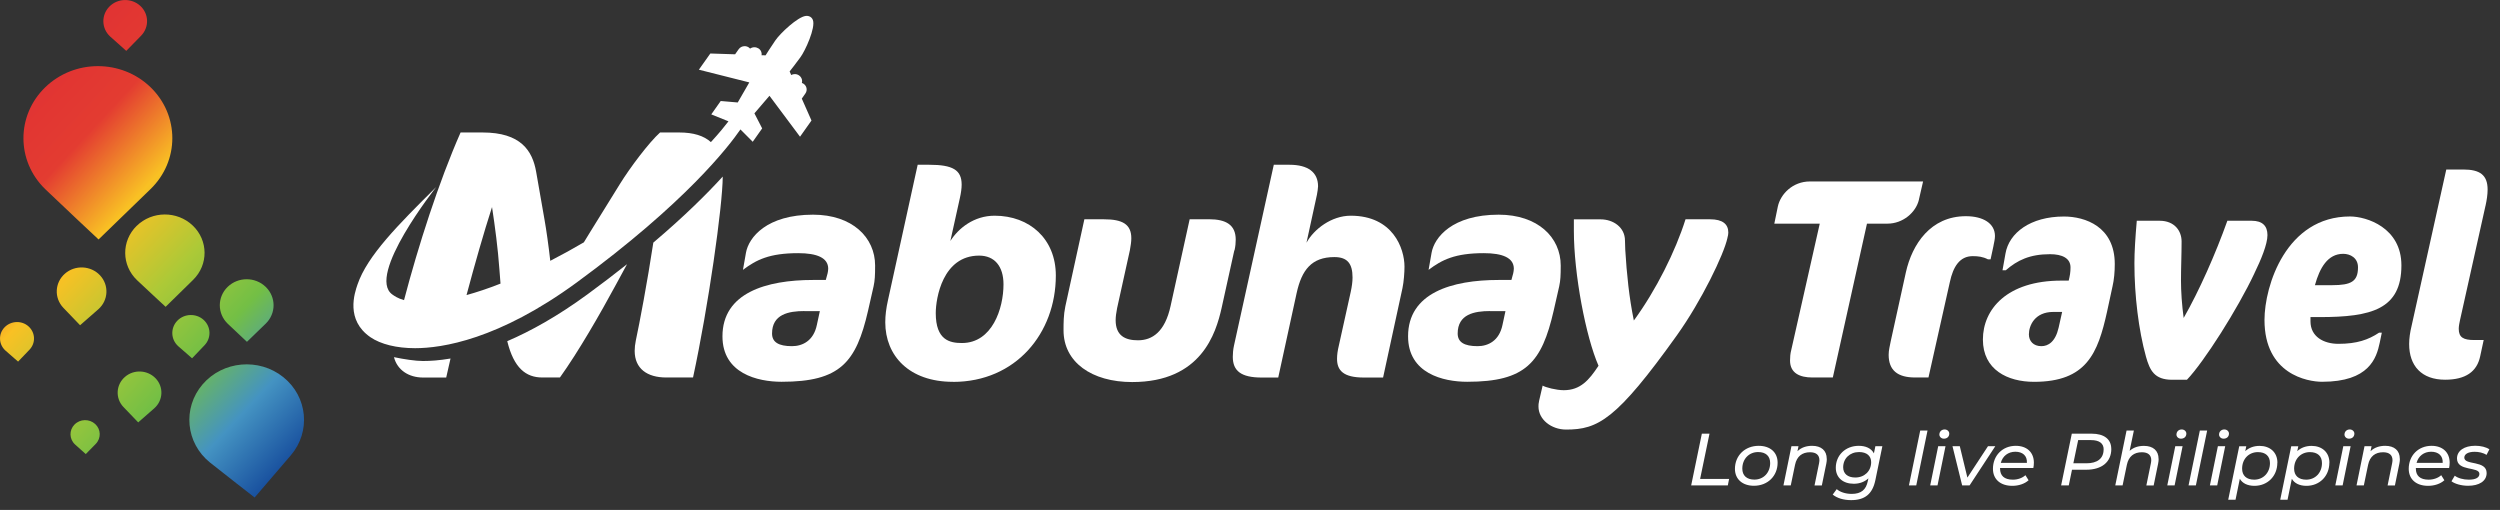
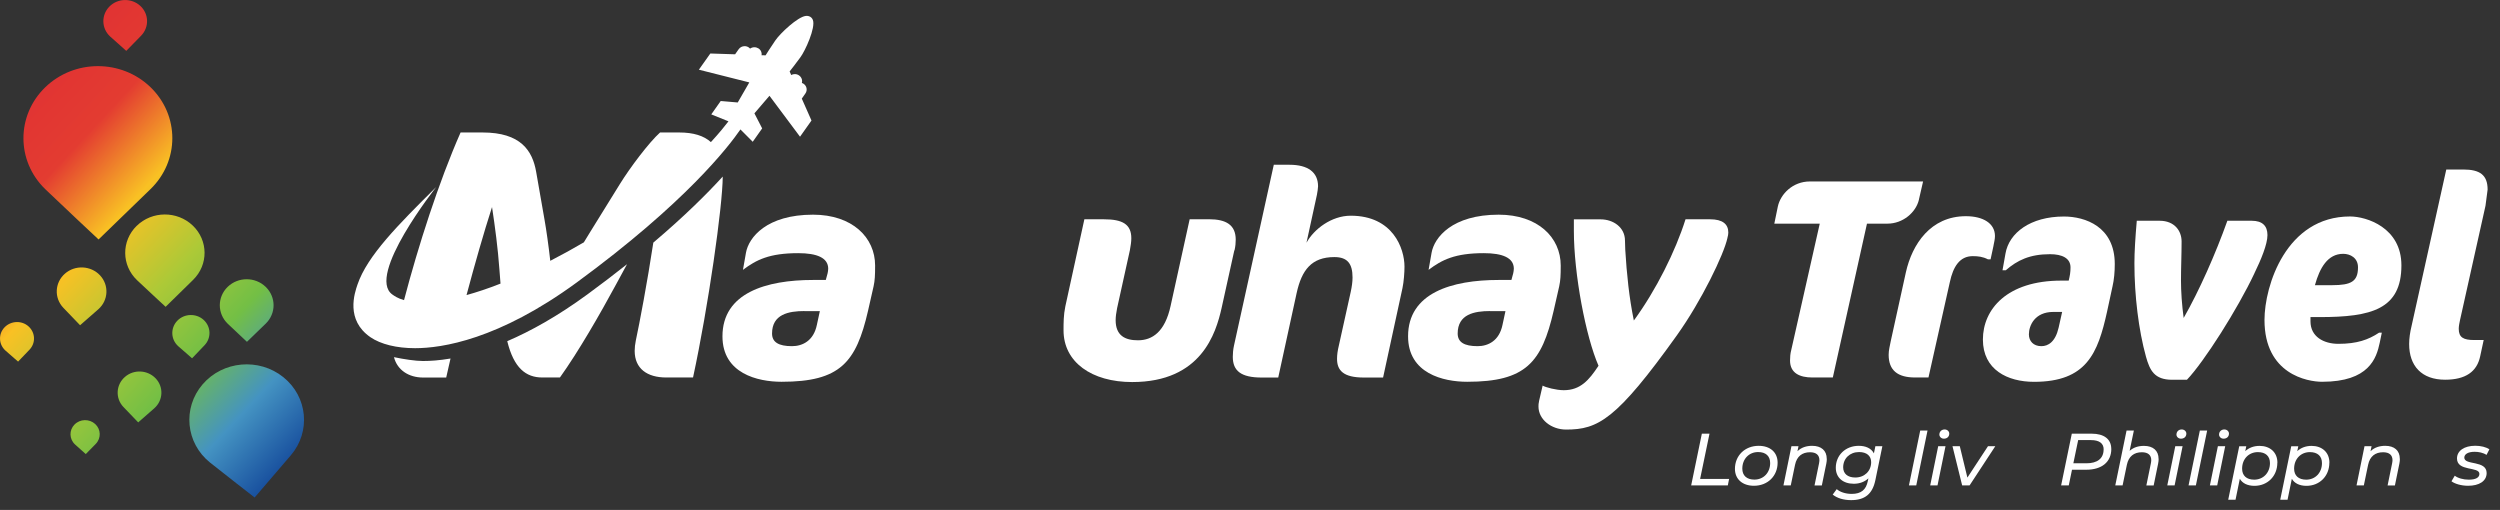
<svg xmlns="http://www.w3.org/2000/svg" width="201" height="41" viewBox="0 0 201 41" fill="none">
  <rect x="0" y="0" width="201" height="41" fill="#333333" stroke="none" />
  <g id="Layer_1-2">
    <g id="Extreme_Horizontal_Version">
      <g id="Slogan">
        <path id="Vector" d="M136.829 34.867H137.444L136.689 38.507H139.019L138.917 39.024H135.971L136.829 34.867Z" fill="white" />
        <path id="Vector_2" d="M139.489 37.698C139.489 36.633 140.287 35.844 141.399 35.844C142.327 35.844 142.92 36.371 142.92 37.197C142.92 38.267 142.127 39.056 141.016 39.056C140.088 39.056 139.489 38.518 139.489 37.698ZM142.321 37.228C142.321 36.669 141.971 36.345 141.35 36.345C140.622 36.345 140.082 36.899 140.082 37.677C140.082 38.231 140.433 38.56 141.053 38.56C141.787 38.56 142.321 38.006 142.321 37.228Z" fill="white" />
        <path id="Vector_3" d="M146.875 36.894C146.875 37.009 146.864 37.134 146.837 37.264L146.476 39.03H145.888L146.249 37.264C146.265 37.17 146.281 37.082 146.281 37.003C146.281 36.596 146.033 36.361 145.526 36.361C144.895 36.361 144.463 36.69 144.323 37.364L143.978 39.024H143.39L144.032 35.875H144.598L144.517 36.277C144.819 35.98 145.229 35.844 145.693 35.844C146.427 35.844 146.87 36.22 146.87 36.888L146.875 36.894Z" fill="white" />
        <path id="Vector_4" d="M151.342 35.875L150.781 38.596C150.549 39.735 149.918 40.21 148.833 40.21C148.213 40.21 147.7 40.048 147.35 39.766L147.673 39.327C147.927 39.552 148.369 39.709 148.876 39.709C149.643 39.709 150.031 39.369 150.171 38.685L150.22 38.46C149.923 38.732 149.524 38.894 149.044 38.894C148.186 38.894 147.598 38.408 147.598 37.609C147.598 36.612 148.364 35.844 149.448 35.844C149.982 35.844 150.446 36.032 150.662 36.45L150.781 35.875H151.342ZM150.441 37.16C150.441 36.653 150.085 36.345 149.47 36.345C148.725 36.345 148.191 36.862 148.191 37.573C148.191 38.084 148.553 38.392 149.162 38.392C149.907 38.392 150.441 37.876 150.441 37.155V37.16Z" fill="white" />
        <path id="Vector_5" d="M154.385 34.617H154.973L154.067 39.024H153.479L154.385 34.617Z" fill="white" />
        <path id="Vector_6" d="M155.831 35.875H156.419L155.777 39.024H155.189L155.831 35.875ZM155.928 34.925C155.928 34.706 156.101 34.528 156.349 34.528C156.565 34.528 156.721 34.685 156.721 34.862C156.721 35.108 156.543 35.27 156.29 35.27C156.074 35.27 155.923 35.113 155.923 34.925H155.928Z" fill="white" />
        <path id="Vector_7" d="M160.422 35.875L158.356 39.024H157.757L156.98 35.875H157.568L158.178 38.398L159.834 35.875H160.428H160.422Z" fill="white" />
-         <path id="Vector_8" d="M160.805 37.63V37.667C160.805 38.241 161.134 38.565 161.836 38.565C162.24 38.565 162.607 38.424 162.845 38.205L163.098 38.612C162.78 38.904 162.289 39.061 161.793 39.061C160.827 39.061 160.233 38.528 160.233 37.693C160.233 36.622 161.005 35.844 162.068 35.844C162.947 35.844 163.524 36.356 163.524 37.202C163.524 37.348 163.508 37.494 163.481 37.625H160.811L160.805 37.63ZM160.865 37.212H162.963C162.996 36.638 162.613 36.319 162.035 36.319C161.458 36.319 161.01 36.664 160.865 37.212Z" fill="white" />
        <path id="Vector_9" d="M169.75 36.084C169.75 37.15 168.979 37.766 167.738 37.766H166.589L166.33 39.024H165.715L166.573 34.867H168.17C169.168 34.867 169.745 35.311 169.745 36.084H169.75ZM169.135 36.136C169.135 35.635 168.769 35.384 168.116 35.384H167.085L166.697 37.249H167.743C168.623 37.249 169.13 36.868 169.13 36.136H169.135Z" fill="white" />
        <path id="Vector_10" d="M173.554 36.894C173.554 37.009 173.543 37.134 173.516 37.264L173.155 39.03H172.567L172.928 37.264C172.945 37.17 172.961 37.082 172.961 37.003C172.961 36.596 172.713 36.361 172.205 36.361C171.574 36.361 171.143 36.69 171.002 37.364L170.657 39.024H170.069L170.975 34.617H171.563L171.223 36.246C171.526 35.975 171.919 35.849 172.373 35.849C173.106 35.849 173.549 36.225 173.549 36.894H173.554Z" fill="white" />
        <path id="Vector_11" d="M174.893 35.875H175.481L174.839 39.024H174.25L174.893 35.875ZM174.99 34.925C174.99 34.706 175.162 34.528 175.41 34.528C175.626 34.528 175.783 34.685 175.783 34.862C175.783 35.108 175.605 35.27 175.351 35.27C175.135 35.27 174.984 35.113 174.984 34.925H174.99Z" fill="white" />
        <path id="Vector_12" d="M176.867 34.617H177.455L176.549 39.024H175.96L176.867 34.617Z" fill="white" />
        <path id="Vector_13" d="M178.318 35.875H178.906L178.264 39.024H177.676L178.318 35.875ZM178.415 34.925C178.415 34.706 178.588 34.528 178.836 34.528C179.052 34.528 179.209 34.685 179.209 34.862C179.209 35.108 179.03 35.27 178.777 35.27C178.561 35.27 178.41 35.113 178.41 34.925H178.415Z" fill="white" />
        <path id="Vector_14" d="M183.098 37.202C183.098 38.283 182.311 39.061 181.258 39.061C180.703 39.061 180.287 38.857 180.082 38.492L179.737 40.178H179.149L180.034 35.88H180.6L180.519 36.272C180.805 36.006 181.194 35.849 181.669 35.849C182.499 35.849 183.104 36.356 183.104 37.202H183.098ZM182.505 37.233C182.505 36.674 182.154 36.35 181.534 36.35C180.8 36.35 180.266 36.904 180.266 37.682C180.266 38.236 180.616 38.565 181.237 38.565C181.965 38.565 182.505 38.011 182.505 37.233Z" fill="white" />
        <path id="Vector_15" d="M187.28 37.202C187.28 38.283 186.492 39.061 185.44 39.061C184.884 39.061 184.469 38.857 184.264 38.492L183.919 40.178H183.331L184.215 35.88H184.782L184.701 36.272C184.987 36.006 185.375 35.849 185.85 35.849C186.681 35.849 187.285 36.356 187.285 37.202H187.28ZM186.686 37.233C186.686 36.674 186.336 36.35 185.715 36.35C184.982 36.35 184.447 36.904 184.447 37.682C184.447 38.236 184.798 38.565 185.419 38.565C186.147 38.565 186.686 38.011 186.686 37.233Z" fill="white" />
-         <path id="Vector_16" d="M188.402 35.875H188.99L188.348 39.024H187.76L188.402 35.875ZM188.499 34.925C188.499 34.706 188.672 34.528 188.92 34.528C189.136 34.528 189.292 34.685 189.292 34.862C189.292 35.108 189.114 35.27 188.86 35.27C188.645 35.27 188.494 35.113 188.494 34.925H188.499Z" fill="white" />
        <path id="Vector_17" d="M192.95 36.894C192.95 37.009 192.939 37.134 192.912 37.264L192.551 39.03H191.963L192.324 37.264C192.341 37.17 192.357 37.082 192.357 37.003C192.357 36.596 192.109 36.361 191.601 36.361C190.97 36.361 190.538 36.69 190.398 37.364L190.053 39.024H189.465L190.107 35.875H190.673L190.592 36.277C190.895 35.98 191.305 35.844 191.769 35.844C192.502 35.844 192.945 36.22 192.945 36.888L192.95 36.894Z" fill="white" />
-         <path id="Vector_18" d="M194.234 37.63V37.667C194.234 38.241 194.563 38.565 195.264 38.565C195.669 38.565 196.036 38.424 196.273 38.205L196.527 38.612C196.209 38.904 195.718 39.061 195.221 39.061C194.256 39.061 193.662 38.528 193.662 37.693C193.662 36.622 194.434 35.844 195.496 35.844C196.376 35.844 196.953 36.356 196.953 37.202C196.953 37.348 196.937 37.494 196.91 37.625H194.239L194.234 37.63ZM194.293 37.212H196.392C196.424 36.638 196.041 36.319 195.464 36.319C194.887 36.319 194.439 36.664 194.293 37.212Z" fill="white" />
        <path id="Vector_19" d="M197.099 38.695L197.363 38.246C197.617 38.445 198.049 38.565 198.491 38.565C199.058 38.565 199.344 38.392 199.344 38.1C199.344 37.489 197.542 37.928 197.542 36.862C197.542 36.241 198.124 35.839 199.014 35.839C199.446 35.839 199.883 35.943 200.147 36.126L199.915 36.575C199.651 36.398 199.29 36.324 198.96 36.324C198.416 36.324 198.13 36.523 198.13 36.794C198.13 37.432 199.926 36.982 199.926 38.032C199.926 38.685 199.317 39.056 198.437 39.056C197.887 39.056 197.363 38.899 197.099 38.695Z" fill="white" />
      </g>
      <g id="Mabuhay_Travel">
        <path id="Vector_20" d="M70.241 22.998L69.79 24.987C68.833 29.148 67.546 30.695 62.841 30.695C60.908 30.695 58.086 30.026 58.086 27.041C58.086 23.549 61.599 22.509 65.369 22.509H66.394L66.539 21.976C66.561 21.862 66.588 21.722 66.588 21.604C66.588 20.726 65.681 20.354 64.177 20.354C61.861 20.354 60.809 20.887 59.734 21.696L59.973 20.332C60.19 19.082 61.644 17.26 65.369 17.26C68.521 17.26 70.359 19.087 70.359 21.351C70.359 22.159 70.336 22.552 70.241 22.994V22.998ZM64.678 25.009C63.414 25.009 62.073 25.262 62.073 26.814C62.073 27.509 62.597 27.832 63.672 27.832C64.529 27.832 65.414 27.395 65.676 26.123L65.916 25.013H64.674L64.678 25.009Z" fill="white" />
-         <path id="Vector_21" d="M76.622 30.699C73.086 30.699 71.176 28.597 71.176 25.913C71.176 25.358 71.248 24.782 71.393 24.135L73.781 13.247H74.712C76.599 13.247 77.317 13.663 77.317 14.843C77.317 15.144 77.267 15.511 77.172 15.931L76.409 19.375C77.055 18.357 78.297 17.343 79.968 17.343C82.785 17.343 84.889 19.213 84.889 22.15C84.889 26.796 81.665 30.704 76.626 30.704L76.622 30.699ZM78.721 20.551C75.782 20.551 75.235 23.995 75.235 25.175C75.235 27.347 76.36 27.579 77.34 27.579C79.778 27.579 80.681 24.803 80.681 22.863C80.681 21.407 79.963 20.551 78.721 20.551Z" fill="white" />
        <path id="Vector_22" d="M99.239 20.131L98.214 24.777C97.758 26.788 96.589 30.717 91.026 30.717C87.779 30.717 85.508 29.122 85.508 26.556C85.508 25.979 85.508 25.332 85.652 24.637L87.183 17.631H88.759C90.24 17.631 90.958 18.024 90.958 19.157C90.958 19.432 90.908 19.755 90.841 20.127L89.816 24.773C89.743 25.144 89.698 25.468 89.698 25.743C89.698 26.967 90.439 27.36 91.491 27.36C92.638 27.36 93.663 26.692 94.119 24.585L95.649 17.627H97.203C98.589 17.627 99.352 18.09 99.352 19.27C99.352 19.524 99.329 19.803 99.257 20.127L99.239 20.131Z" fill="white" />
        <path id="Vector_23" d="M112.754 23.186L111.2 30.354H109.647C107.999 30.354 107.498 29.777 107.498 28.851C107.498 28.527 107.547 28.182 107.642 27.788L108.599 23.466C108.694 23.029 108.744 22.636 108.744 22.312C108.744 21.202 108.338 20.669 107.286 20.669C105.448 20.669 104.658 21.709 104.251 23.558L102.77 30.354H101.434C99.785 30.354 99.117 29.821 99.117 28.689C99.117 28.435 99.14 28.112 99.212 27.788L102.413 13.247H103.678C105.159 13.247 105.972 13.846 105.972 14.982C105.972 15.144 105.922 15.42 105.877 15.678L105.041 19.515C105.637 18.427 107.046 17.343 108.599 17.343C111.991 17.343 112.921 19.978 112.921 21.434C112.921 21.897 112.871 22.636 112.754 23.191V23.186Z" fill="white" />
        <path id="Vector_24" d="M125.365 22.998L124.913 24.987C123.956 29.148 122.669 30.695 117.964 30.695C116.032 30.695 113.209 30.026 113.209 27.041C113.209 23.549 116.722 22.509 120.493 22.509H121.518L121.662 21.976C121.685 21.862 121.712 21.722 121.712 21.604C121.712 20.726 120.804 20.354 119.301 20.354C116.984 20.354 115.932 20.887 114.858 21.696L115.097 20.332C115.314 19.082 116.768 17.26 120.493 17.26C123.645 17.26 125.482 19.087 125.482 21.351C125.482 22.159 125.46 22.552 125.365 22.994V22.998ZM119.802 25.009C118.538 25.009 117.197 25.262 117.197 26.814C117.197 27.509 117.72 27.832 118.795 27.832C119.653 27.832 120.538 27.395 120.8 26.123L121.039 25.013H119.797L119.802 25.009Z" fill="white" />
        <path id="Vector_25" d="M138.884 19.139C138.6 20.455 136.807 24.178 134.825 26.954C129.953 33.772 128.472 34.537 125.916 34.537C124.724 34.537 123.694 33.728 123.694 32.688C123.694 32.574 123.694 32.434 123.744 32.225L124.028 31.001C124.245 31.141 125.126 31.372 125.726 31.372C127.063 31.372 127.758 30.564 128.521 29.406C127.496 27.072 126.539 22.032 126.539 18.562V17.636H128.688C129.713 17.636 130.648 18.282 130.648 19.344C130.648 19.506 130.671 19.899 130.671 20.083C130.788 22.024 130.982 23.921 131.361 25.769C133.154 23.317 134.707 20.197 135.516 17.631H137.498C138.5 17.631 138.956 18.024 138.956 18.693C138.956 18.833 138.934 18.947 138.884 19.13V19.139Z" fill="white" />
        <path id="Vector_26" d="M154.286 16.04C154.047 17.08 152.995 17.981 151.753 17.981H150.105L147.359 30.35H145.711C144.709 30.35 143.919 30.004 143.919 28.986C143.919 28.711 143.941 28.431 144.013 28.156L146.307 17.985H142.654L142.939 16.6C143.156 15.607 144.131 14.589 145.517 14.589H154.616L154.281 16.045L154.286 16.04Z" fill="white" />
        <path id="Vector_27" d="M160.282 19.738L160.043 20.848H159.826C159.42 20.638 159.036 20.594 158.607 20.594C157.555 20.594 157.031 21.451 156.769 22.675L155.049 30.35H153.974C152.566 30.35 151.848 29.773 151.848 28.523C151.848 28.151 151.942 27.828 152.015 27.434L153.234 21.888C153.735 19.646 155.216 17.382 158.056 17.382C159.443 17.382 160.395 17.959 160.395 18.977C160.395 19.209 160.323 19.532 160.278 19.742L160.282 19.738Z" fill="white" />
        <path id="Vector_28" d="M169.837 23.068L169.408 25.057C168.668 28.409 167.76 30.699 163.534 30.699C161.407 30.699 159.425 29.729 159.425 27.299C159.425 24.869 161.357 22.561 165.728 22.561H166.324C166.419 22.168 166.469 21.892 166.469 21.499C166.469 20.761 165.801 20.437 164.821 20.437C163.195 20.437 162.193 20.922 161.263 21.731H161.001L161.24 20.389C161.524 18.724 163.245 17.408 165.945 17.408C167.643 17.408 170.027 18.217 170.027 21.224C170.027 21.849 169.977 22.474 169.837 23.073V23.068ZM165.083 25.079C163.602 25.079 163.123 26.167 163.123 26.884C163.123 27.417 163.48 27.832 164.125 27.832C164.676 27.832 165.25 27.487 165.512 26.351L165.796 25.079H165.078H165.083Z" fill="white" />
        <path id="Vector_29" d="M181.252 21.98C179.916 24.825 177.216 29.078 175.829 30.533H174.637C173.206 30.533 172.845 29.768 172.538 28.684C171.942 26.534 171.607 23.759 171.607 21.171C171.607 20.245 171.68 19.113 171.797 17.749H173.635C174.827 17.749 175.4 18.558 175.4 19.414C175.4 20.455 175.351 21.517 175.351 22.557C175.351 23.413 175.423 24.524 175.567 25.564C176.809 23.392 178.123 20.433 179.08 17.749H181.04C181.898 17.749 182.304 18.164 182.304 18.903C182.304 19.642 181.781 20.892 181.252 21.976V21.98Z" fill="white" />
        <path id="Vector_30" d="M186.504 25.494H185.763V25.839C185.763 27.063 186.815 27.644 188.007 27.644C189.488 27.644 190.418 27.321 191.281 26.744H191.498L191.331 27.552C191.069 28.802 190.473 30.695 186.698 30.695C185.528 30.695 182.065 30.092 182.065 25.726C182.065 22.976 183.808 17.404 188.942 17.404C190.278 17.404 193.073 18.304 193.073 21.333C193.073 24.869 190.662 25.494 186.504 25.494ZM188.391 20.407C187.149 20.407 186.504 21.538 186.12 22.928H187.506C189.037 22.928 189.583 22.627 189.583 21.495C189.583 20.73 188.96 20.407 188.391 20.407Z" fill="white" />
-         <path id="Vector_31" d="M199.833 16.547L197.778 25.769C197.729 26.001 197.683 26.233 197.683 26.438C197.683 27.133 198.067 27.338 198.925 27.338H199.688L199.404 28.658C199.142 29.882 198.234 30.529 196.586 30.529C194.699 30.529 193.696 29.419 193.696 27.662C193.696 27.198 193.769 26.713 193.886 26.228L196.681 13.628H198.045C199.381 13.628 200.004 14.065 200.004 15.245C200.004 15.66 199.932 16.101 199.837 16.538L199.833 16.547Z" fill="white" />
+         <path id="Vector_31" d="M199.833 16.547L197.778 25.769C197.729 26.001 197.683 26.233 197.683 26.438C197.683 27.133 198.067 27.338 198.925 27.338H199.688L199.404 28.658C199.142 29.882 198.234 30.529 196.586 30.529C194.699 30.529 193.696 29.419 193.696 27.662C193.696 27.198 193.769 26.713 193.886 26.228L196.681 13.628H198.045C199.381 13.628 200.004 14.065 200.004 15.245L199.833 16.547Z" fill="white" />
        <path id="Vector_32" d="M36.222 28.824C36.091 29.375 35.974 29.895 35.875 30.354H34.019C32.872 30.354 31.942 29.76 31.675 28.715C32.443 28.877 33.396 29.025 34.005 29.025C34.615 29.025 35.328 28.977 36.227 28.824H36.222ZM47.231 23.667C44.824 25.428 42.661 26.626 40.783 27.43C41.311 29.585 42.278 30.35 43.6 30.35H45.018C46.49 28.296 48.233 25.271 49.529 22.872L50.414 21.241C49.439 22.015 48.382 22.823 47.231 23.667ZM52.527 19.506C52.044 22.688 51.412 26.014 51.119 27.382C51.06 27.666 51.028 27.955 51.028 28.208C51.028 29.637 52.031 30.35 53.566 30.35H55.72C56.953 24.637 58.099 16.573 58.108 14.196C56.831 15.594 55.024 17.391 52.527 19.506ZM64.466 7.933L65.243 9.69L64.322 10.992L61.865 7.701C61.725 7.867 61.581 8.033 61.441 8.195C61.179 8.501 60.917 8.807 60.655 9.113L61.278 10.323L60.52 11.399L59.531 10.406C58.592 11.774 55.119 16.302 46.364 22.714C40.087 27.308 35.532 27.994 33.373 27.994C31.888 27.994 30.614 27.679 29.783 27.111C27.774 25.726 28.501 23.58 28.745 22.872C29.531 20.564 32.023 18.059 35.071 15.039C35.071 15.039 29.404 22.181 31.553 23.684C31.693 23.781 31.964 23.986 32.484 24.13C33.626 19.777 35.279 14.624 37.031 10.651H38.801C41.867 10.651 42.81 12.107 43.108 13.82L43.786 17.701C43.926 18.492 44.102 19.725 44.242 20.97C45.194 20.481 46.093 19.983 46.942 19.484C47.109 19.205 47.276 18.934 47.439 18.671L49.827 14.816C50.654 13.475 52.184 11.447 53.069 10.651H54.605C55.756 10.651 56.587 10.914 57.156 11.425C57.837 10.686 58.303 10.105 58.569 9.755L57.187 9.196L57.946 8.121L59.314 8.239C59.657 7.636 59.96 7.107 60.244 6.626L56.189 5.603L57.111 4.301L59.102 4.366L59.391 3.955C59.499 3.802 59.68 3.711 59.87 3.711C59.987 3.711 60.1 3.746 60.199 3.811C60.24 3.837 60.276 3.872 60.307 3.907C60.407 3.837 60.529 3.798 60.655 3.798C60.773 3.798 60.885 3.833 60.985 3.894C61.116 3.977 61.202 4.108 61.229 4.257C61.242 4.318 61.242 4.379 61.229 4.441L61.554 4.449C61.639 4.314 61.725 4.178 61.811 4.043L62.321 3.274C62.719 2.679 64.136 1.351 64.787 1.281H64.809L64.864 1.276C64.922 1.276 64.981 1.285 65.035 1.302C65.184 1.346 65.297 1.455 65.356 1.608C65.586 2.225 64.746 4.078 64.349 4.611L63.793 5.35C63.694 5.481 63.59 5.612 63.486 5.743L63.613 6.031C63.699 5.983 63.802 5.957 63.906 5.957C64.024 5.957 64.136 5.992 64.236 6.058C64.362 6.141 64.448 6.272 64.48 6.416C64.498 6.499 64.493 6.587 64.471 6.665C64.516 6.683 64.561 6.705 64.602 6.731C64.728 6.814 64.818 6.945 64.845 7.089C64.873 7.238 64.845 7.386 64.755 7.513L64.462 7.933H64.466ZM37.509 23.724C38.313 23.501 39.225 23.204 40.241 22.802L40.151 21.643C40.033 19.987 39.799 18.217 39.559 16.648C38.9 18.689 38.169 21.25 37.509 23.724Z" fill="white" />
      </g>
      <path id="Symbol" d="M12.101 7.011C14.44 9.274 14.44 12.941 12.101 15.205C10.823 16.442 7.925 19.253 7.925 19.253C7.925 19.253 4.696 16.233 3.639 15.21C1.3 12.946 1.3 9.279 3.639 7.015C5.978 4.751 9.767 4.751 12.106 7.015L12.101 7.011ZM16.287 30.905C14.662 32.802 14.928 35.616 16.887 37.19C17.773 37.902 20.473 40 20.473 40C20.473 40 22.491 37.649 23.381 36.608C25.006 34.712 24.74 31.897 22.78 30.323C20.82 28.75 17.913 29.008 16.287 30.905ZM10.986 18.16C9.749 19.375 9.762 21.329 11.018 22.526C11.586 23.068 13.316 24.668 13.316 24.668C13.316 24.668 14.851 23.164 15.528 22.5C16.766 21.285 16.752 19.331 15.497 18.134C14.242 16.936 12.223 16.949 10.986 18.164V18.16ZM5.22 22.002C4.402 22.718 4.339 23.942 5.08 24.733C5.414 25.092 6.439 26.149 6.439 26.149C6.439 26.149 7.455 25.262 7.902 24.869C8.719 24.152 8.782 22.928 8.042 22.137C7.301 21.346 6.037 21.285 5.22 22.002ZM0.366 26.316C-0.149 26.853 -0.113 27.688 0.438 28.186C0.691 28.409 1.454 29.073 1.454 29.073C1.454 29.073 2.091 28.409 2.371 28.116C2.885 27.579 2.849 26.744 2.298 26.246C1.747 25.747 0.88 25.782 0.366 26.316ZM5.992 34.13C5.545 34.585 5.563 35.306 6.033 35.734C6.245 35.931 6.895 36.508 6.895 36.508L7.694 35.695C8.141 35.24 8.123 34.519 7.654 34.091C7.184 33.663 6.439 33.676 5.996 34.13H5.992ZM10.038 30.31C9.32 30.94 9.261 32.019 9.916 32.714C10.209 33.029 11.112 33.96 11.112 33.96C11.112 33.96 12.006 33.178 12.399 32.832C13.117 32.203 13.176 31.123 12.521 30.428C11.866 29.733 10.756 29.677 10.038 30.31ZM14.251 25.791C13.691 26.377 13.727 27.295 14.332 27.837C14.607 28.081 15.443 28.807 15.443 28.807L16.445 27.758C17.005 27.172 16.969 26.254 16.364 25.712C15.759 25.171 14.81 25.205 14.251 25.791ZM8.791 0.533C8.123 1.215 8.155 2.295 8.859 2.937C9.18 3.23 10.151 4.091 10.151 4.091L11.343 2.872C12.011 2.19 11.979 1.11 11.275 0.468C10.57 -0.175 9.455 -0.149 8.791 0.533ZM18.305 23.064C17.461 23.881 17.461 25.205 18.305 26.023C18.689 26.394 19.854 27.483 19.854 27.483L21.362 26.023C22.207 25.205 22.207 23.881 21.362 23.064C20.518 22.247 19.15 22.247 18.305 23.064Z" fill="url(#paint0_linear_2072_3838)" />
    </g>
  </g>
  <defs>
    <linearGradient id="paint0_linear_2072_3838" x1="-0.303" y1="10.306" x2="25.646" y2="34.442" gradientUnits="userSpaceOnUse">
      <stop stop-color="#E13333" />
      <stop offset="0.16" stop-color="#E33C31" />
      <stop offset="0.34" stop-color="#F9C124" />
      <stop offset="0.52" stop-color="#ACC937" />
      <stop offset="0.69" stop-color="#73BF45" />
      <stop offset="0.85" stop-color="#4493C2" />
      <stop offset="1" stop-color="#19519F" />
    </linearGradient>
  </defs>
</svg>